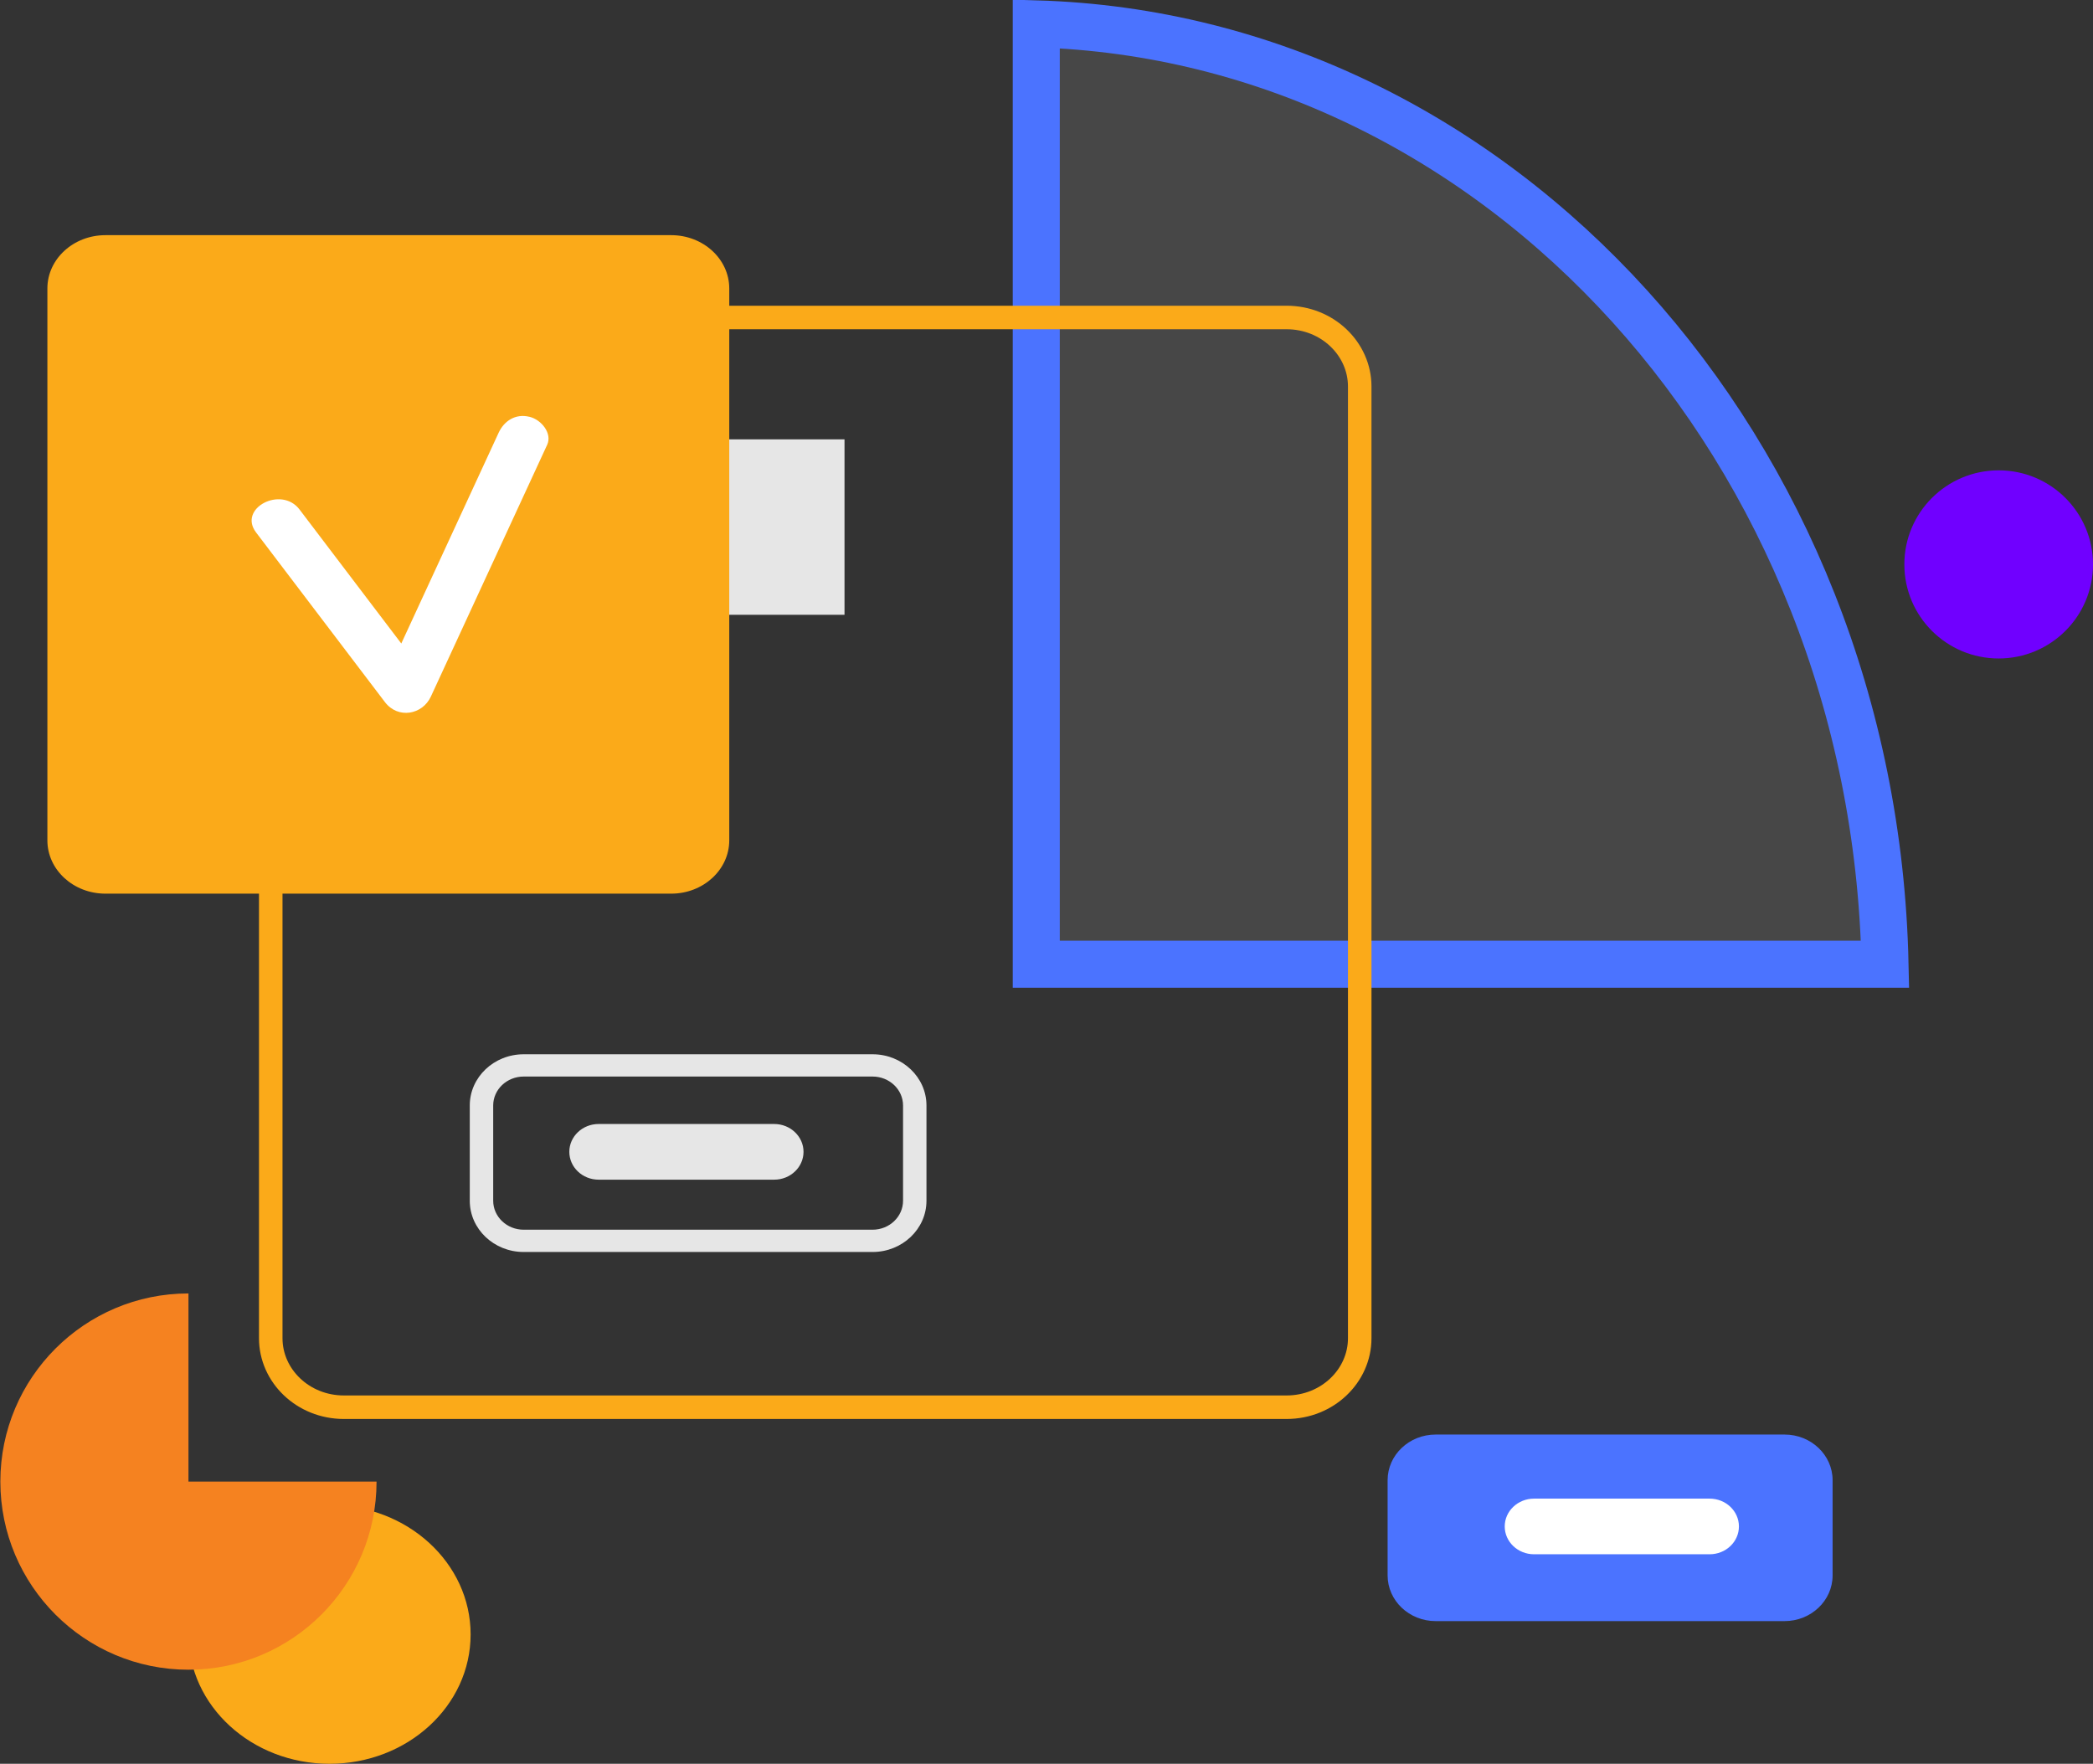
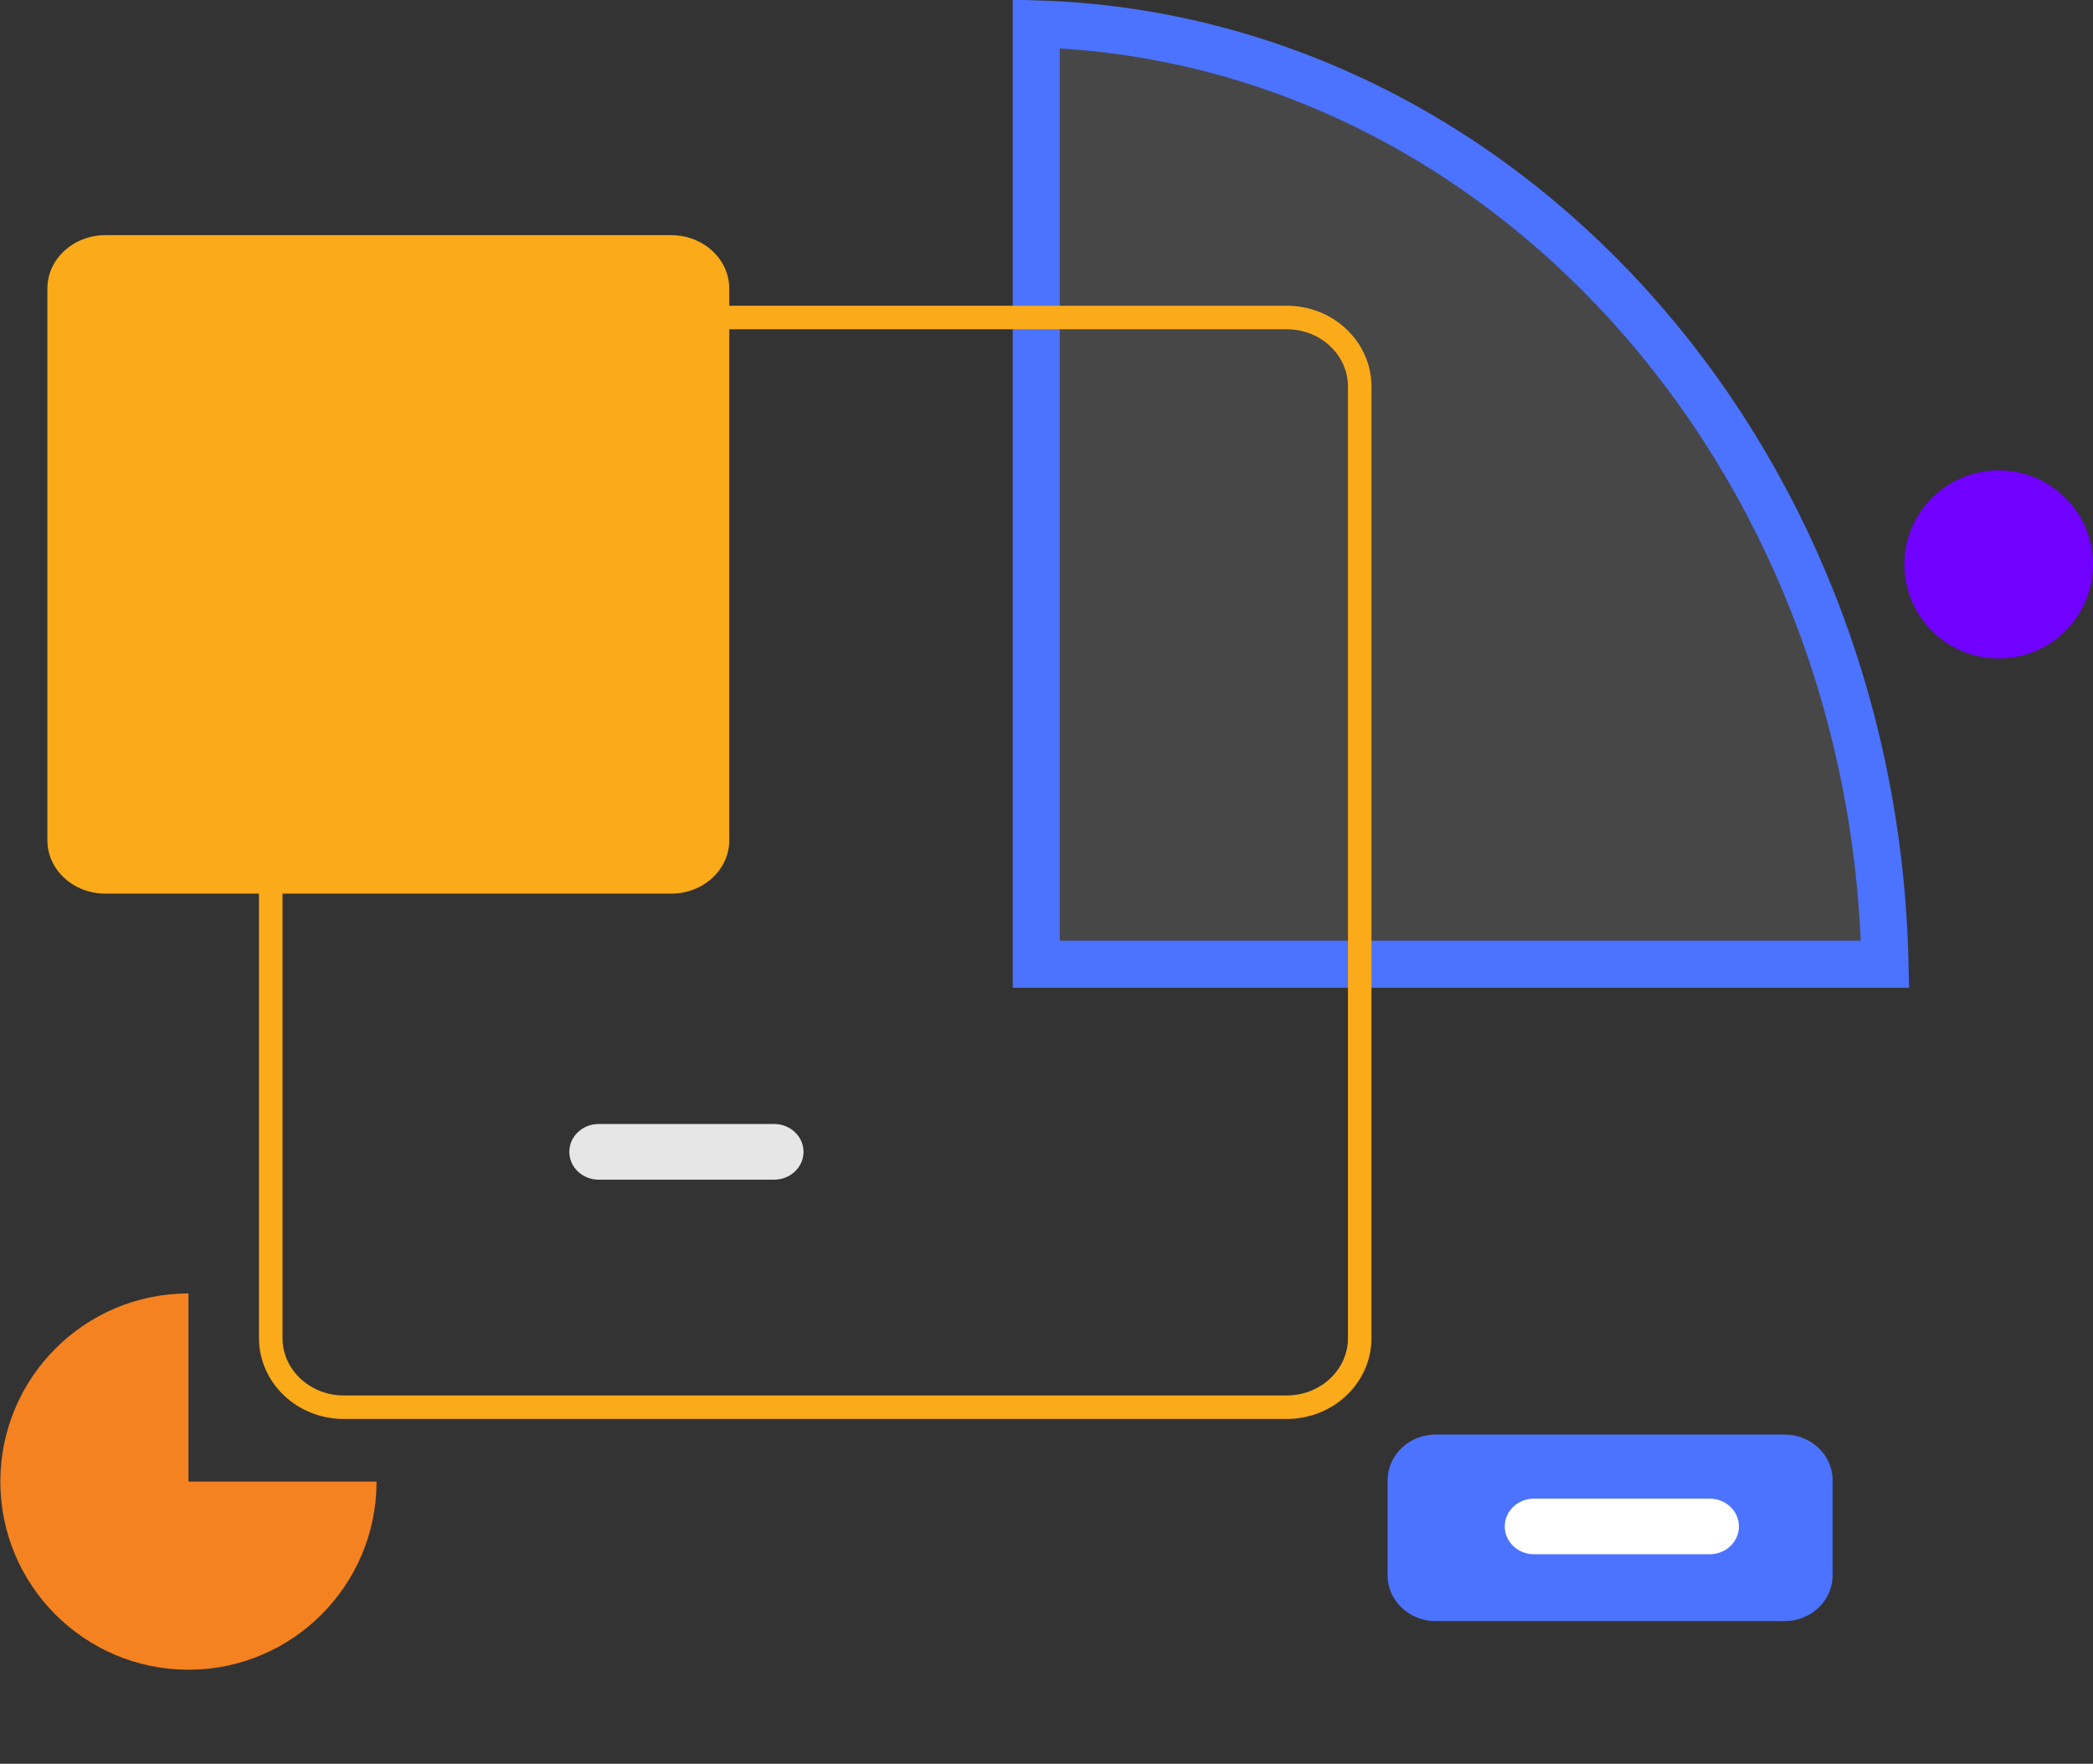
<svg xmlns="http://www.w3.org/2000/svg" width="89" height="75" viewBox="0 0 89 75" fill="none">
  <rect x="0" y="0" width="89" height="75" fill="#333333" stroke="none" />
-   <ellipse cx="14.013" cy="69.5" rx="5.999" ry="5.5" fill="#FBAA19" />
  <path d="M8.014 63H16.012C16.012 67.416 12.429 71 8.014 71C3.599 71 0.015 67.416 0.015 63C0.015 58.584 3.599 55 8.014 55V63Z" fill="#F58220" />
  <path d="M44.065 1.015C63.7 1.592 79.683 19.111 80.157 41H44.065V1.015Z" fill="#EDEDED" fill-opacity="0.11" stroke="#4B73FF" stroke-width="2" />
  <ellipse cx="84.989" cy="24" rx="4.011" ry="4" fill="#7000FF" />
  <path d="M14.624 13.5H54.707C56.45 13.5 57.819 14.837 57.819 16.433V56.905C57.819 58.501 56.45 59.838 54.707 59.838H14.624C12.882 59.838 11.513 58.501 11.513 56.905V16.433C11.513 14.837 12.882 13.5 14.624 13.5Z" stroke="#FBAA19" />
-   <path d="M35.911 18.682H17.487V26.142H35.911V18.682Z" fill="#E6E6E6" />
-   <path d="M37.105 53.237H22.267C21.003 53.237 19.976 52.26 19.976 51.059V47.007C19.976 45.807 21.003 44.83 22.267 44.83H37.105C38.369 44.83 39.396 45.807 39.396 47.007V51.059C39.396 52.26 38.369 53.237 37.105 53.237ZM22.267 45.777C21.553 45.777 20.972 46.329 20.972 47.007V51.059C20.972 51.737 21.553 52.29 22.267 52.29H37.105C37.819 52.29 38.4 51.737 38.4 51.059V47.007C38.4 46.329 37.819 45.777 37.105 45.777H22.267Z" fill="#E6E6E6" />
+   <path d="M35.911 18.682H17.487V26.142V18.682Z" fill="#E6E6E6" />
  <path d="M75.885 68.933H61.047C59.921 68.933 59.005 68.062 59.005 66.992V62.941C59.005 61.87 59.921 61 61.047 61H75.885C77.011 61 77.927 61.87 77.927 62.941V66.992C77.927 68.062 77.011 68.933 75.885 68.933Z" fill="#4B73FF" />
  <path d="M72.699 66.091H65.23C64.544 66.091 63.985 65.561 63.985 64.908C63.985 64.255 64.544 63.725 65.23 63.725H72.699C73.386 63.725 73.944 64.255 73.944 64.908C73.944 65.561 73.386 66.091 72.699 66.091Z" fill="white" />
  <path d="M32.923 50.162H25.454C24.767 50.162 24.209 49.631 24.209 48.978C24.209 48.326 24.767 47.795 25.454 47.795H32.923C33.609 47.795 34.168 48.326 34.168 48.978C34.168 49.631 33.609 50.162 32.923 50.162Z" fill="#E6E6E6" />
  <path d="M28.543 38H4.481C3.121 38 2.015 36.984 2.015 35.735V12.265C2.015 11.016 3.121 10 4.481 10H28.543C29.903 10 31.01 11.016 31.01 12.265V35.735C31.01 36.984 29.903 38 28.543 38Z" fill="#FBAA19" />
-   <path d="M22.52 17.725C21.904 17.572 21.428 17.916 21.204 18.4C19.824 21.387 18.444 24.375 17.064 27.363C15.621 25.463 14.178 23.563 12.736 21.664C11.961 20.644 10.107 21.61 10.888 22.64C12.714 25.044 14.54 27.448 16.366 29.852C16.924 30.587 17.964 30.392 18.321 29.621C19.969 26.052 21.618 22.483 23.267 18.914C23.49 18.432 23.027 17.85 22.52 17.724V17.725Z" fill="white" />
</svg>